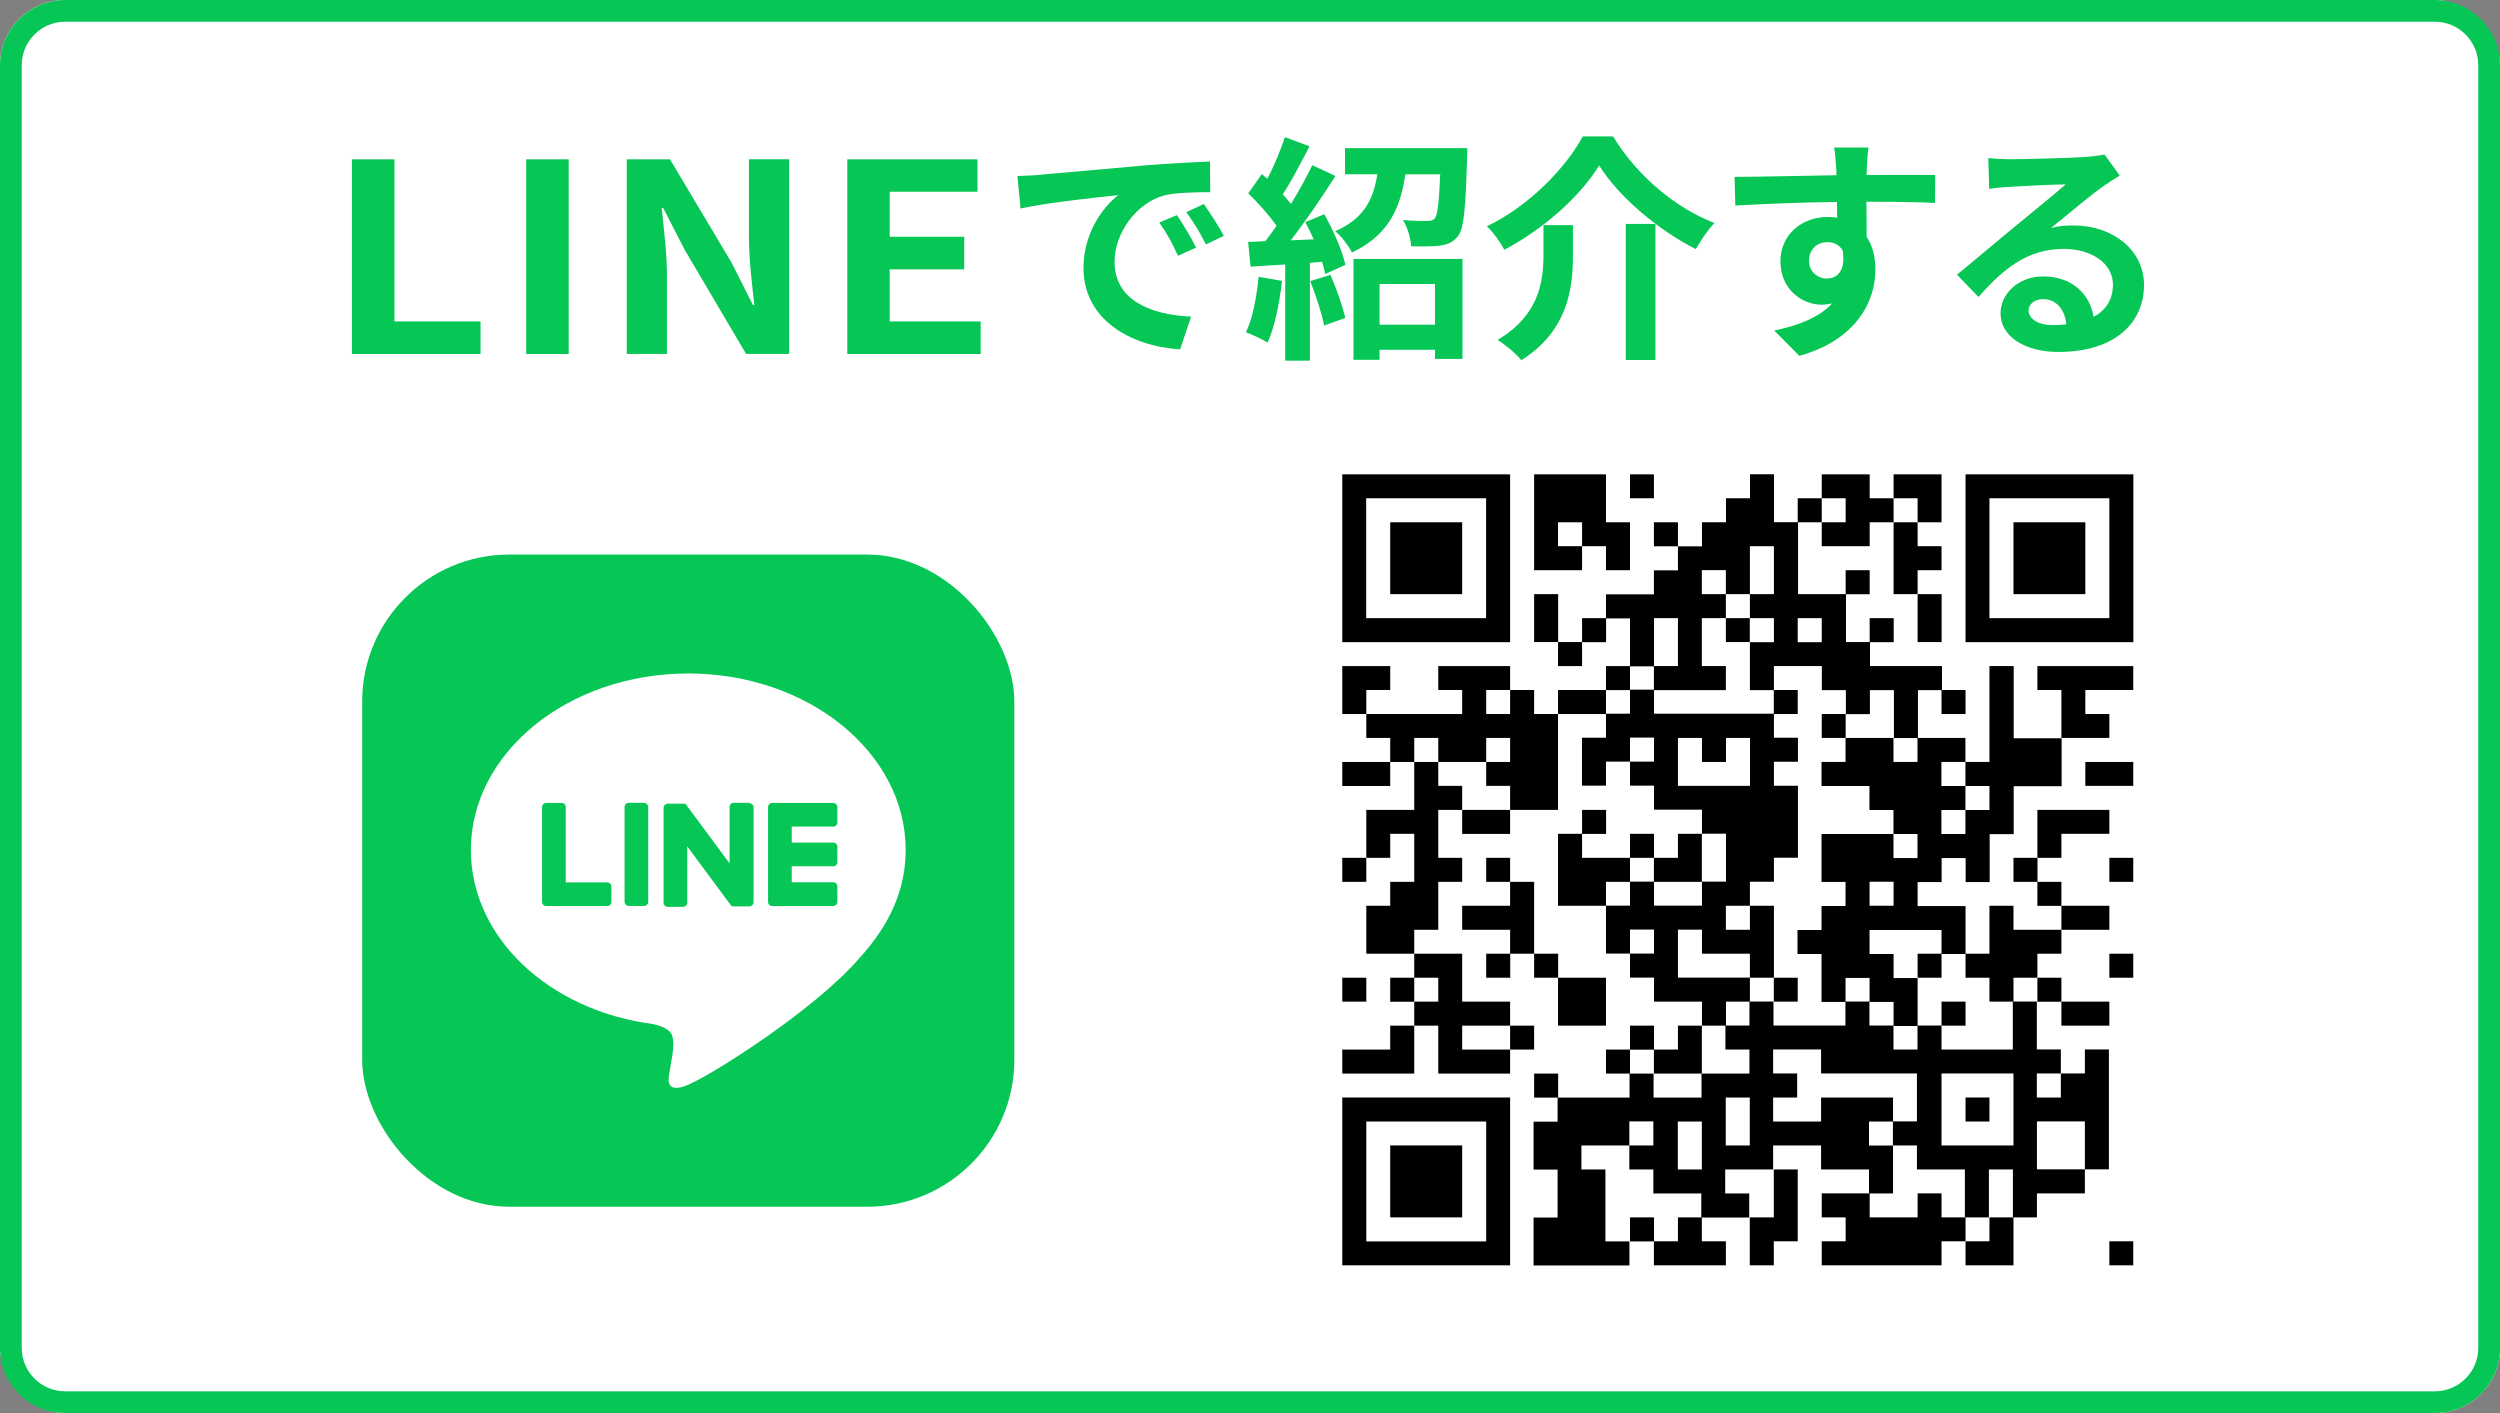
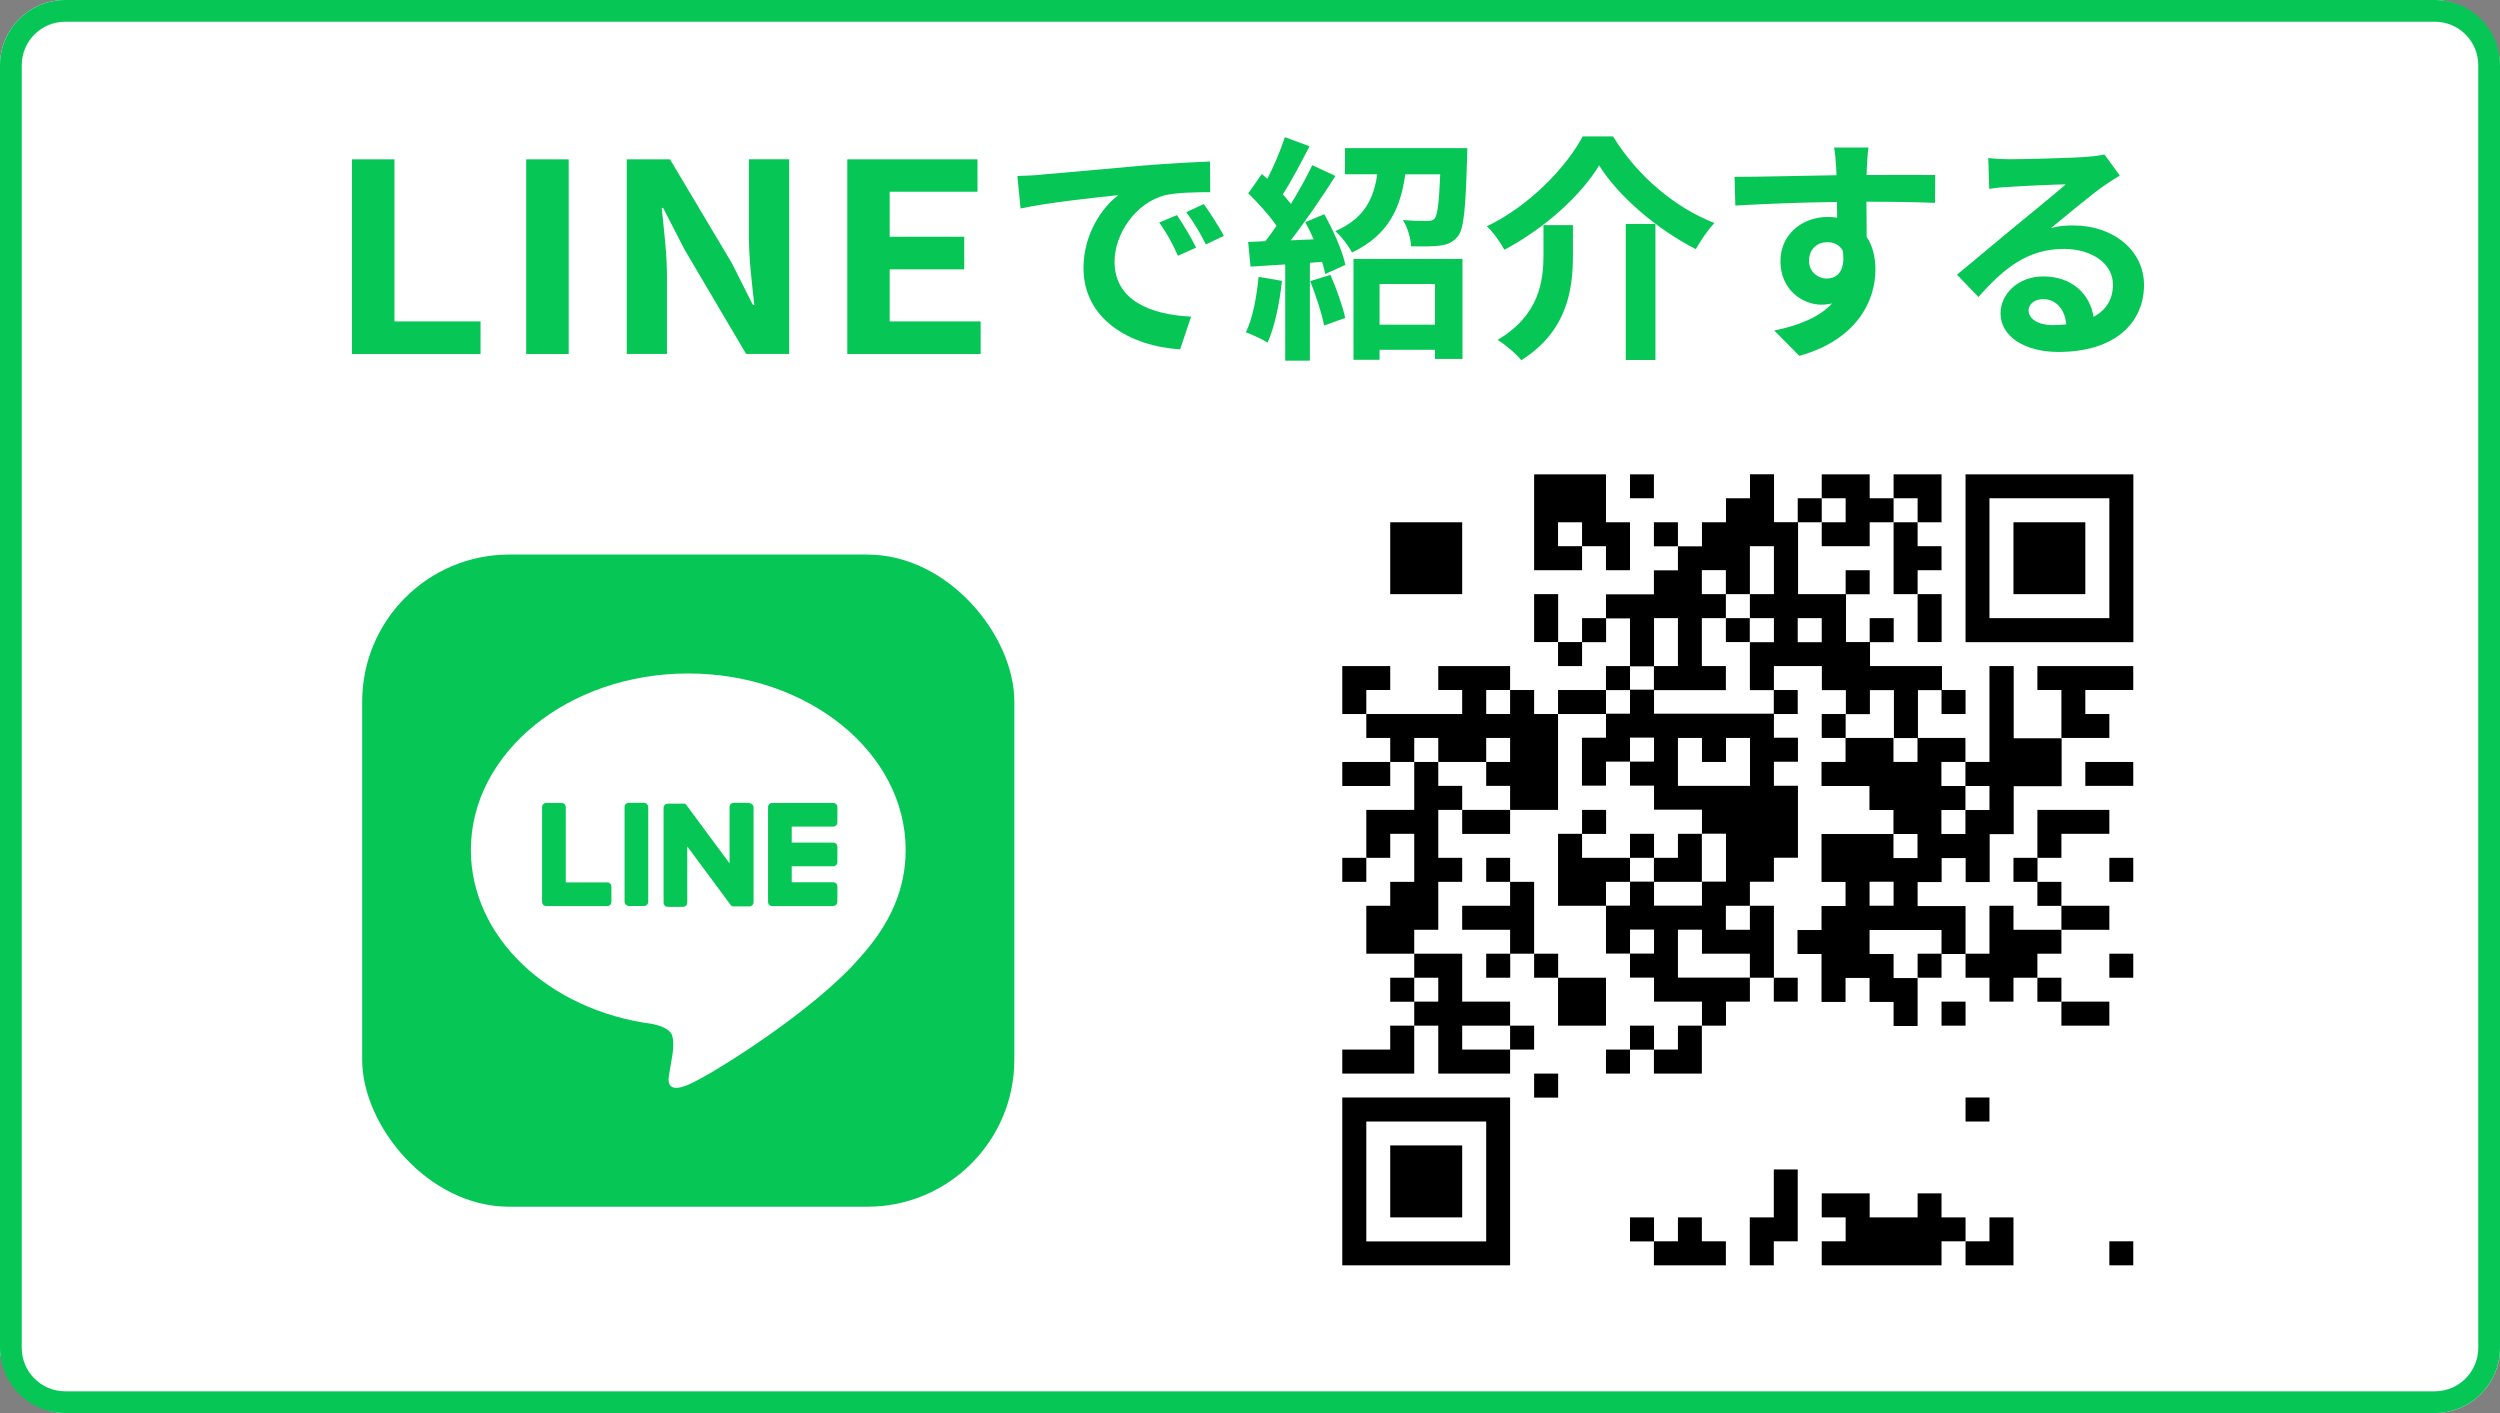
<svg xmlns="http://www.w3.org/2000/svg" id="b" width="230" height="130" viewBox="0 0 230 130">
  <rect x="0" y="0" width="230" height="130" fill="#808080" stroke="none" />
  <defs>
    <style>.d{fill:#fff;}.e{fill:#06c755;}</style>
  </defs>
  <g id="c">
    <g>
      <rect class="d" x="0" y="0" width="230" height="130" rx="6" ry="6" />
      <path class="e" d="M224,2c2.21,0,4,1.79,4,4V124c0,2.21-1.79,4-4,4H6c-2.21,0-4-1.79-4-4V6c0-2.21,1.79-4,4-4H224m0-2H6C2.69,0,0,2.69,0,6V124C0,127.31,2.69,130,6,130H224c3.31,0,6-2.69,6-6V6c0-3.31-2.69-6-6-6h0Z" />
      <g>
        <rect class="e" x="33.32" y="51.02" width="60" height="60" rx="13.53" ry="13.53" />
        <g>
          <path class="d" d="M83.32,78.19c0-8.95-8.97-16.23-20-16.23s-20,7.28-20,16.23c0,8.02,7.12,14.75,16.73,16.02,.65,.14,1.54,.43,1.76,.99,.2,.51,.13,1.3,.06,1.81,0,0-.23,1.41-.29,1.71-.09,.51-.4,1.98,1.73,1.08,2.14-.9,11.52-6.78,15.72-11.61h0c2.9-3.18,4.29-6.41,4.29-9.99Z" />
          <g>
            <path class="e" d="M76.66,83.36h-5.62c-.21,0-.38-.17-.38-.38h0v-8.72h0c0-.22,.17-.39,.38-.39h5.62c.21,0,.38,.17,.38,.38v1.42c0,.21-.17,.38-.38,.38h-3.82v1.47h3.82c.21,0,.38,.17,.38,.38v1.42c0,.21-.17,.38-.38,.38h-3.82v1.47h3.82c.21,0,.38,.17,.38,.38v1.42c0,.21-.17,.38-.38,.38Z" />
            <path class="e" d="M55.87,83.36c.21,0,.38-.17,.38-.38v-1.42c0-.21-.17-.38-.38-.38h-3.82v-6.93c0-.21-.17-.38-.38-.38h-1.42c-.21,0-.38,.17-.38,.38v8.72h0c0,.22,.17,.39,.38,.39h5.62Z" />
            <rect class="e" x="57.46" y="73.86" width="2.18" height="9.49" rx=".38" ry=".38" />
            <path class="e" d="M68.92,73.86h-1.42c-.21,0-.38,.17-.38,.38v5.19l-3.99-5.39s-.02-.03-.03-.04c0,0,0,0,0,0,0,0-.01-.02-.02-.02,0,0,0,0,0,0,0,0-.01-.01-.02-.02,0,0,0,0-.01,0,0,0-.01,0-.02-.01,0,0,0,0-.01,0,0,0-.01,0-.02-.01,0,0,0,0-.01,0,0,0-.01,0-.02,0,0,0,0,0-.01,0,0,0-.02,0-.02,0,0,0,0,0-.01,0,0,0-.02,0-.02,0,0,0-.01,0-.02,0,0,0-.01,0-.02,0,0,0-.01,0-.02,0,0,0,0,0-.01,0h-1.41c-.21,0-.38,.17-.38,.38v8.73c0,.21,.17,.38,.38,.38h1.42c.21,0,.38-.17,.38-.38v-5.18l4,5.4s.06,.07,.1,.1c0,0,0,0,0,0,0,0,.02,.01,.02,.01,0,0,0,0,.01,0,0,0,.01,0,.02,0,0,0,.01,0,.02,0,0,0,0,0,.01,0,0,0,.02,0,.03,0,0,0,0,0,0,0,.03,0,.07,.01,.1,.01h1.41c.21,0,.38-.17,.38-.38v-8.73c0-.21-.17-.38-.38-.38Z" />
          </g>
        </g>
      </g>
      <g>
        <path class="e" d="M32.38,14.66h3.91v14.91h7.92v3h-11.83V14.66Z" />
        <path class="e" d="M48.41,14.66h3.91v17.91h-3.91V14.66Z" />
        <path class="e" d="M57.65,14.66h3.99l5.68,9.53,1.95,3.87h.13c-.21-1.86-.5-4.23-.5-6.27v-7.14h3.7v17.91h-3.96l-5.65-9.58-1.98-3.85h-.13c.19,1.94,.48,4.19,.48,6.24v7.19h-3.7V14.66Z" />
        <path class="e" d="M77.95,14.66h11.98v2.98h-8.08v4.14h6.86v3h-6.86v4.79h8.37v3h-12.27V14.66Z" />
        <path class="e" d="M95.74,16.07c1.83-.15,5.43-.48,9.42-.84,2.24-.18,4.62-.31,6.16-.37l.02,2.82c-1.17,0-3.04,.02-4.2,.29-2.64,.7-4.6,3.52-4.6,6.1,0,3.59,3.34,4.88,7.04,5.06l-1.01,3.01c-4.58-.29-8.89-2.75-8.89-7.48,0-3.15,1.74-5.61,3.21-6.71-1.89,.2-6.47,.68-9,1.23l-.29-2.99c.88-.02,1.72-.07,2.13-.11Zm14.3,6.71l-1.67,.75c-.55-1.21-1.01-2.07-1.72-3.06l1.63-.68c.53,.79,1.34,2.11,1.76,2.99Zm2.55-1.08l-1.65,.79c-.59-1.19-1.1-2-1.8-2.97l1.61-.75c.55,.77,1.39,2.07,1.85,2.93Z" />
        <path class="e" d="M117.94,25.84c-.22,2.07-.68,4.27-1.32,5.68-.46-.29-1.43-.75-2-.95,.64-1.3,.99-3.26,1.17-5.1l2.16,.37Zm3.89-6.14c.84,1.5,1.69,3.41,1.94,4.67l-1.85,.84c-.07-.33-.15-.7-.29-1.12l-1.12,.09v9h-2.27v-8.85l-3.19,.2-.22-2.27,1.58-.07c.33-.42,.68-.9,1.03-1.41-.64-.95-1.69-2.11-2.6-2.99l1.25-1.78c.15,.13,.33,.29,.51,.44,.62-1.21,1.23-2.66,1.61-3.83l2.27,.84c-.79,1.5-1.67,3.21-2.46,4.42,.26,.31,.53,.59,.75,.88,.75-1.23,1.45-2.49,1.96-3.56l2.13,.99c-1.21,1.91-2.73,4.14-4.11,5.92l2.11-.09c-.24-.55-.51-1.1-.77-1.58l1.74-.73Zm.57,5.59c.55,1.25,1.12,2.86,1.36,3.96l-1.94,.7c-.2-1.1-.77-2.79-1.28-4.09l1.85-.57Zm12.59-11.66s0,.64-.02,.95c-.13,4.58-.29,6.47-.84,7.15-.46,.57-.95,.77-1.63,.86-.59,.09-1.63,.09-2.68,.07-.04-.77-.33-1.76-.75-2.42,.92,.09,1.8,.09,2.22,.09,.31,0,.53-.04,.7-.22,.26-.33,.4-1.43,.51-4.07h-3.21c-.44,3.06-1.52,5.59-4.91,7.19-.29-.59-.99-1.52-1.54-1.96,2.73-1.19,3.54-3.04,3.87-5.24h-2.97v-2.4h11.24Zm-10.47,10.19h10.03v9.2h-2.53v-.84h-5.1v.92h-2.4v-9.29Zm2.4,2.31v3.74h5.1v-3.74h-5.1Z" />
        <path class="e" d="M138.4,22.98c-.33-.64-1.03-1.63-1.61-2.16,3.87-1.85,7.28-5.39,8.82-8.27h2.79c2.27,3.7,5.76,6.58,9.33,7.97-.66,.68-1.23,1.58-1.72,2.4-3.5-1.78-7.11-4.84-8.89-7.7-1.69,2.79-5.06,5.83-8.74,7.77Zm6.31-2.27v2.73c0,3.1-.46,7-4.75,9.7-.44-.57-1.5-1.45-2.18-1.87,3.85-2.29,4.22-5.39,4.22-7.9v-2.66h2.71Zm7.59-.11v12.52h-2.73v-12.52h2.73Z" />
        <path class="e" d="M178.02,18.67c-1.32-.07-3.37-.11-6.31-.11,.02,1.1,.02,2.29,.02,3.23,.55,.81,.81,1.87,.81,3.01,0,2.84-1.67,6.45-7,7.94l-2.31-2.33c2.2-.46,4.11-1.19,5.32-2.49-.31,.07-.64,.11-.99,.11-1.69,0-3.76-1.34-3.76-4,0-2.46,1.98-4.07,4.36-4.07,.31,0,.59,.02,.86,.07l-.02-1.45c-3.3,.04-6.67,.18-9.35,.33l-.07-2.64c2.49,0,6.45-.11,9.37-.15,0-.26,0-.51-.02-.66-.04-.7-.11-1.54-.2-1.89h3.17c-.07,.35-.13,1.52-.15,1.87,0,.18-.02,.4-.02,.66,2.2,0,5.17-.02,6.31,0l-.02,2.57Zm-9.92,6.95c.9,0,1.72-.68,1.43-2.57-.31-.53-.81-.77-1.43-.77-.84,0-1.67,.57-1.67,1.72,0,1.01,.81,1.63,1.67,1.63Z" />
        <path class="e" d="M195.03,16.14c-.53,.33-1.03,.66-1.52,.99-1.17,.81-3.45,2.75-4.82,3.85,.73-.2,1.34-.24,2.05-.24,3.7,0,6.51,2.31,6.51,5.48,0,3.43-2.62,6.16-7.88,6.16-3.04,0-5.32-1.39-5.32-3.56,0-1.76,1.61-3.39,3.92-3.39,2.68,0,4.31,1.65,4.64,3.72,1.19-.64,1.78-1.65,1.78-2.97,0-1.96-1.98-3.28-4.51-3.28-3.34,0-5.52,1.78-7.86,4.42l-1.98-2.05c1.54-1.25,4.16-3.48,5.46-4.53,1.21-1.01,3.48-2.84,4.55-3.78-1.12,.02-4.11,.15-5.26,.24-.59,.02-1.28,.09-1.78,.18l-.09-2.84c.62,.07,1.36,.11,1.98,.11,1.14,0,5.81-.11,7.04-.22,.9-.07,1.41-.15,1.67-.22l1.41,1.94Zm-4.93,13.71c-.13-1.41-.95-2.33-2.13-2.33-.81,0-1.34,.48-1.34,1.03,0,.81,.92,1.36,2.2,1.36,.46,0,.88-.02,1.28-.07Z" />
      </g>
      <g>
-         <rect class="d" x="116.88" y="37.02" width="86" height="86" />
        <g>
-           <path d="M138.93,43.64h-15.44v15.44h15.44v-15.44Zm-2.21,7.72v5.51h-11.03v-11.03h11.03v5.51Z" />
          <polygon points="134.52 48.05 127.9 48.05 127.9 51.36 127.9 54.66 134.52 54.66 134.52 48.05" />
          <polygon points="145.55 50.25 143.34 50.25 143.34 48.05 145.55 48.05 145.55 49.15 145.55 50.25 147.75 50.25 147.75 52.46 149.96 52.46 149.96 48.05 147.75 48.05 147.75 43.64 141.14 43.64 141.14 48.05 141.14 52.46 145.55 52.46 145.55 50.25" />
          <polygon points="152.16 43.64 149.96 43.64 149.96 44.74 149.96 45.84 152.16 45.84 152.16 43.64" />
          <rect x="141.14" y="54.66" width="2.21" height="4.41" />
          <polygon points="189.65 76.71 194.06 76.71 194.06 74.51 187.44 74.51 187.44 78.92 189.65 78.92 189.65 76.71" />
          <rect x="185.24" y="78.92" width="2.21" height="2.21" />
          <polygon points="141.14 63.48 138.93 63.48 138.93 64.59 138.93 65.69 136.73 65.69 136.73 63.48 138.93 63.48 138.93 61.28 132.32 61.28 132.32 63.48 134.52 63.48 134.52 65.69 125.7 65.69 125.7 67.89 127.9 67.89 127.9 70.1 130.11 70.1 130.11 67.89 132.32 67.89 132.32 69 132.32 70.1 136.73 70.1 136.73 67.89 138.93 67.89 138.93 70.1 136.73 70.1 136.73 72.3 138.93 72.3 138.93 74.51 143.34 74.51 143.34 65.69 141.14 65.69 141.14 63.48" />
          <polygon points="132.32 72.3 132.32 70.1 130.11 70.1 130.11 74.51 125.7 74.51 125.7 78.92 127.9 78.92 127.9 76.71 130.11 76.71 130.11 81.13 127.9 81.13 127.9 83.33 125.7 83.33 125.7 87.74 130.11 87.74 130.11 85.54 132.32 85.54 132.32 81.13 134.52 81.13 134.52 78.92 132.32 78.92 132.32 74.51 134.52 74.51 134.52 72.3 132.32 72.3" />
          <rect x="143.34" y="63.48" width="4.41" height="2.21" />
          <rect x="143.34" y="59.07" width="2.21" height="2.21" />
          <rect x="145.55" y="74.51" width="2.21" height="2.21" />
          <rect x="127.9" y="89.95" width="2.21" height="2.21" />
          <rect x="141.14" y="98.77" width="2.21" height="2.21" />
          <polygon points="138.93 96.56 141.14 96.56 141.14 94.36 138.93 94.36 138.93 95.46 138.93 96.56" />
          <rect x="149.96" y="94.36" width="2.21" height="2.21" />
          <rect x="147.75" y="96.56" width="2.21" height="2.21" />
          <rect x="149.96" y="76.71" width="2.21" height="2.21" />
          <rect x="134.52" y="74.51" width="4.41" height="2.21" />
          <polygon points="127.9 63.48 127.9 61.28 123.49 61.28 123.49 65.69 125.7 65.69 125.7 63.48 127.9 63.48" />
          <polygon points="127.9 96.56 123.49 96.56 123.49 98.77 130.11 98.77 130.11 94.36 127.9 94.36 127.9 96.56" />
          <rect x="189.65" y="83.33" width="4.41" height="2.21" />
          <rect x="189.65" y="92.15" width="4.41" height="2.21" />
          <rect x="187.44" y="89.95" width="2.21" height="2.21" />
          <rect x="123.49" y="70.1" width="4.41" height="2.21" />
          <rect x="187.44" y="81.13" width="2.21" height="2.21" />
          <rect x="145.55" y="56.87" width="2.21" height="2.21" />
          <polygon points="132.32 89.95 132.32 91.05 132.32 92.15 130.11 92.15 130.11 94.36 132.32 94.36 132.32 98.77 138.93 98.77 138.93 96.56 134.52 96.56 134.52 94.36 138.93 94.36 138.93 92.15 134.52 92.15 134.52 87.74 130.11 87.74 130.11 89.95 132.32 89.95" />
          <rect x="123.49" y="78.92" width="2.21" height="2.21" />
          <polygon points="156.57 81.13 156.57 76.71 154.37 76.71 154.37 78.92 152.16 78.92 152.16 81.13 156.57 81.13" />
          <rect x="149.96" y="112" width="2.21" height="2.21" />
          <polygon points="156.57 98.77 156.57 94.36 154.37 94.36 154.37 96.56 152.16 96.56 152.16 98.77 156.57 98.77" />
          <polygon points="154.37 114.2 152.16 114.2 152.16 116.41 158.78 116.41 158.78 114.2 156.57 114.2 156.57 112 154.37 112 154.37 114.2" />
          <polygon points="163.19 112 160.98 112 160.98 116.41 163.19 116.41 163.19 114.2 165.39 114.2 165.39 107.59 163.19 107.59 163.19 109.79 163.19 112" />
          <rect x="147.75" y="61.28" width="2.21" height="2.21" />
          <polygon points="149.96 81.13 149.96 78.92 145.55 78.92 145.55 76.71 143.34 76.71 143.34 83.33 147.75 83.33 147.75 81.13 149.96 81.13" />
          <path d="M158.78,92.15h2.21v-2.21h-6.62v-4.41h2.21v2.21h4.41v2.21h2.21v-6.62h-2.21v2.21h-2.21v-2.21h2.21v-2.21h2.21v-2.21h2.21v-6.62h-2.21v-2.21h2.21v-2.21h-2.21v-2.21h-11.03v-2.21h-2.21v2.21h-2.21v2.21h-2.21v4.41h2.21v-2.21h2.21v-2.21h2.21v2.21h-2.21v2.21h2.21v2.21h4.41v2.21h2.21v4.41h-2.21v2.21h-4.41v-2.21h-2.21v2.21h-2.21v4.41h2.21v-2.21h2.21v2.21h-2.21v2.21h2.21v2.21h4.41v2.21h2.21v-2.21Zm-4.41-19.85v-4.41h2.21v2.21h2.21v-2.21h2.21v4.41h-6.62Z" />
          <polygon points="178.62 112 178.62 109.79 176.42 109.79 176.42 112 172.01 112 172.01 109.79 167.6 109.79 167.6 112 169.8 112 169.8 114.2 167.6 114.2 167.6 116.41 178.62 116.41 178.62 114.2 180.83 114.2 180.83 112 178.62 112" />
          <path d="M152.16,56.87h2.21v4.41h-2.21v2.21h6.62v-2.21h-2.21v-4.41h2.21v-2.21h-2.21v-2.21h2.21v2.21h2.21v-4.41h2.21v4.41h-2.21v2.21h2.21v2.21h-2.21v4.41h2.21v-2.21h4.41v2.21h2.21v2.21h2.21v-2.21h2.21v4.41h2.21v-4.41h2.21v-2.21h-6.62v-2.21h-2.21v-4.41h-4.41v-6.62h-2.21v-4.41h-2.21v2.21h-2.21v2.21h-2.21v2.21h-2.21v2.21h-2.21v2.21h-4.41v2.21h2.21v4.41h2.21v-4.41Zm13.23,0h2.21v2.21h-2.21v-2.21Z" />
          <path d="M185.24,61.28h-2.21v8.82h-2.21v2.21h2.21v2.21h-2.21v2.21h-2.21v-2.21h2.21v-2.21h-2.21v-2.21h2.21v-2.21h-4.41v2.21h-2.21v-2.21h-4.41v2.21h-2.21v2.21h4.41v2.21h2.21v2.21h2.21v2.21h-2.21v-2.21h-6.62v4.41h2.21v2.21h-2.21v2.21h-2.21v2.21h2.21v4.41h2.21v-2.21h2.21v2.21h2.21v2.21h2.21v-4.41h-2.21v-2.21h-2.21v-2.21h6.62v2.21h2.21v-4.41h-4.41v-2.21h2.21v-2.21h2.21v2.21h2.21v-4.41h2.21v-4.41h4.41v-4.41h-4.41v-6.62Zm-11.03,20.95v1.1h-2.21v-2.21h2.21v1.1Z" />
          <rect x="152.16" y="48.05" width="2.21" height="2.21" />
          <polygon points="187.44 63.48 189.65 63.48 189.65 67.89 194.06 67.89 194.06 65.69 191.85 65.69 191.85 63.48 196.26 63.48 196.26 61.28 187.44 61.28 187.44 63.48" />
          <polygon points="183.03 89.95 183.03 92.15 185.24 92.15 185.24 89.95 187.44 89.95 187.44 87.74 189.65 87.74 189.65 85.54 185.24 85.54 185.24 83.33 183.03 83.33 183.03 87.74 180.83 87.74 180.83 89.95 183.03 89.95" />
          <polygon points="183.03 114.2 180.83 114.2 180.83 116.41 185.24 116.41 185.24 112 183.03 112 183.03 114.2" />
-           <path d="M185.24,96.56h-6.62v-2.21h-2.21v2.21h-2.21v-2.21h-2.21v-2.21h-2.21v2.21h-6.62v-2.21h-2.21v2.21h-2.21v2.21h2.21v2.21h-4.41v2.21h-4.41v-2.21h-2.21v2.21h-6.62v2.21h-2.21v4.41h2.21v4.41h-2.21v4.41h8.82v-2.21h-2.21v-6.62h-2.21v-2.21h4.41v-2.21h2.21v2.21h-2.21v2.21h2.21v2.21h4.41v2.21h4.41v-2.21h-2.21v-2.21h4.41v-2.21h4.41v2.21h4.41v2.21h2.21v-4.41h-2.21v-2.21h2.21v-2.21h-6.62v2.21h-4.41v-2.21h2.21v-2.21h-2.21v-2.21h4.41v2.21h8.82v4.41h-2.21v2.21h2.21v2.21h4.41v4.41h2.21v-4.41h2.21v4.41h2.21v-2.21h4.41v-2.21h-4.41v-4.41h4.41v4.41h2.21v-11.03h-2.21v2.21h-2.21v2.21h-2.21v-2.21h2.21v-2.21h-2.21v-4.41h-2.21v4.41Zm-28.67,8.82v2.21h-2.21v-4.41h2.21v2.21Zm4.41-2.21v2.21h-2.21v-4.41h2.21v2.21Zm24.26-1.1v3.31h-6.62v-6.62h6.62v3.31Z" />
          <rect x="172.01" y="56.87" width="2.21" height="2.21" />
          <rect x="178.62" y="63.48" width="2.21" height="2.21" />
          <polygon points="169.8 46.95 169.8 48.05 167.6 48.05 167.6 50.25 172.01 50.25 172.01 48.05 174.21 48.05 174.21 45.84 172.01 45.84 172.01 43.64 167.6 43.64 167.6 45.84 169.8 45.84 169.8 46.95" />
          <rect x="176.42" y="54.66" width="2.21" height="4.41" />
          <rect x="165.39" y="45.84" width="2.21" height="2.21" />
          <polygon points="174.21 54.66 176.42 54.66 176.42 52.46 178.62 52.46 178.62 50.25 176.42 50.25 176.42 48.05 174.21 48.05 174.21 54.66" />
          <polygon points="176.42 46.95 176.42 48.05 178.62 48.05 178.62 43.64 174.21 43.64 174.21 45.84 176.42 45.84 176.42 46.95" />
          <rect x="169.8" y="52.46" width="2.21" height="2.21" />
          <polygon points="158.78 59.07 160.98 59.07 160.98 56.87 158.78 56.87 158.78 57.97 158.78 59.07" />
          <polygon points="165.39 63.48 163.19 63.48 163.19 64.59 163.19 65.69 165.39 65.69 165.39 63.48" />
          <polygon points="167.6 65.69 167.6 66.79 167.6 67.89 169.8 67.89 169.8 65.69 167.6 65.69" />
          <polygon points="178.62 87.74 176.42 87.74 176.42 88.84 176.42 89.95 178.62 89.95 178.62 87.74" />
          <polygon points="165.39 89.95 163.19 89.95 163.19 91.05 163.19 92.15 165.39 92.15 165.39 89.95" />
          <polygon points="180.83 92.15 178.62 92.15 178.62 93.25 178.62 94.36 180.83 94.36 180.83 92.15" />
          <polygon points="183.03 100.97 180.83 100.97 180.83 102.07 180.83 103.18 183.03 103.18 183.03 100.97" />
          <path d="M180.83,43.64v15.44h15.44v-15.44h-15.44Zm13.23,7.72v5.51h-11.03v-11.03h11.03v5.51Z" />
          <polygon points="191.85 48.05 185.24 48.05 185.24 51.36 185.24 54.66 191.85 54.66 191.85 48.05" />
          <polygon points="191.85 71.2 191.85 72.3 196.26 72.3 196.26 70.1 191.85 70.1 191.85 71.2" />
          <polygon points="136.73 78.92 136.73 80.02 136.73 81.13 138.93 81.13 138.93 78.92 136.73 78.92" />
          <rect x="143.34" y="89.95" width="4.41" height="4.41" />
          <rect x="141.14" y="87.74" width="2.21" height="2.21" />
          <rect x="136.73" y="87.74" width="2.21" height="2.21" />
          <polygon points="138.93 81.13 138.93 83.33 134.52 83.33 134.52 85.54 138.93 85.54 138.93 87.74 141.14 87.74 141.14 81.13 138.93 81.13" />
          <polygon points="194.06 80.02 194.06 81.13 196.26 81.13 196.26 78.92 194.06 78.92 194.06 80.02" />
          <polygon points="194.06 88.84 194.06 89.95 196.26 89.95 196.26 87.74 194.06 87.74 194.06 88.84" />
-           <polygon points="125.7 89.95 123.49 89.95 123.49 91.05 123.49 92.15 125.7 92.15 125.7 89.95" />
          <path d="M123.49,108.69v7.72h15.44v-15.44h-15.44v7.72Zm2.21-5.51h11.03v11.03h-11.03v-11.03Z" />
          <polygon points="127.9 108.69 127.9 112 134.52 112 134.52 105.38 127.9 105.38 127.9 108.69" />
          <polygon points="194.06 115.3 194.06 116.41 196.26 116.41 196.26 114.2 194.06 114.2 194.06 115.3" />
        </g>
      </g>
    </g>
  </g>
</svg>